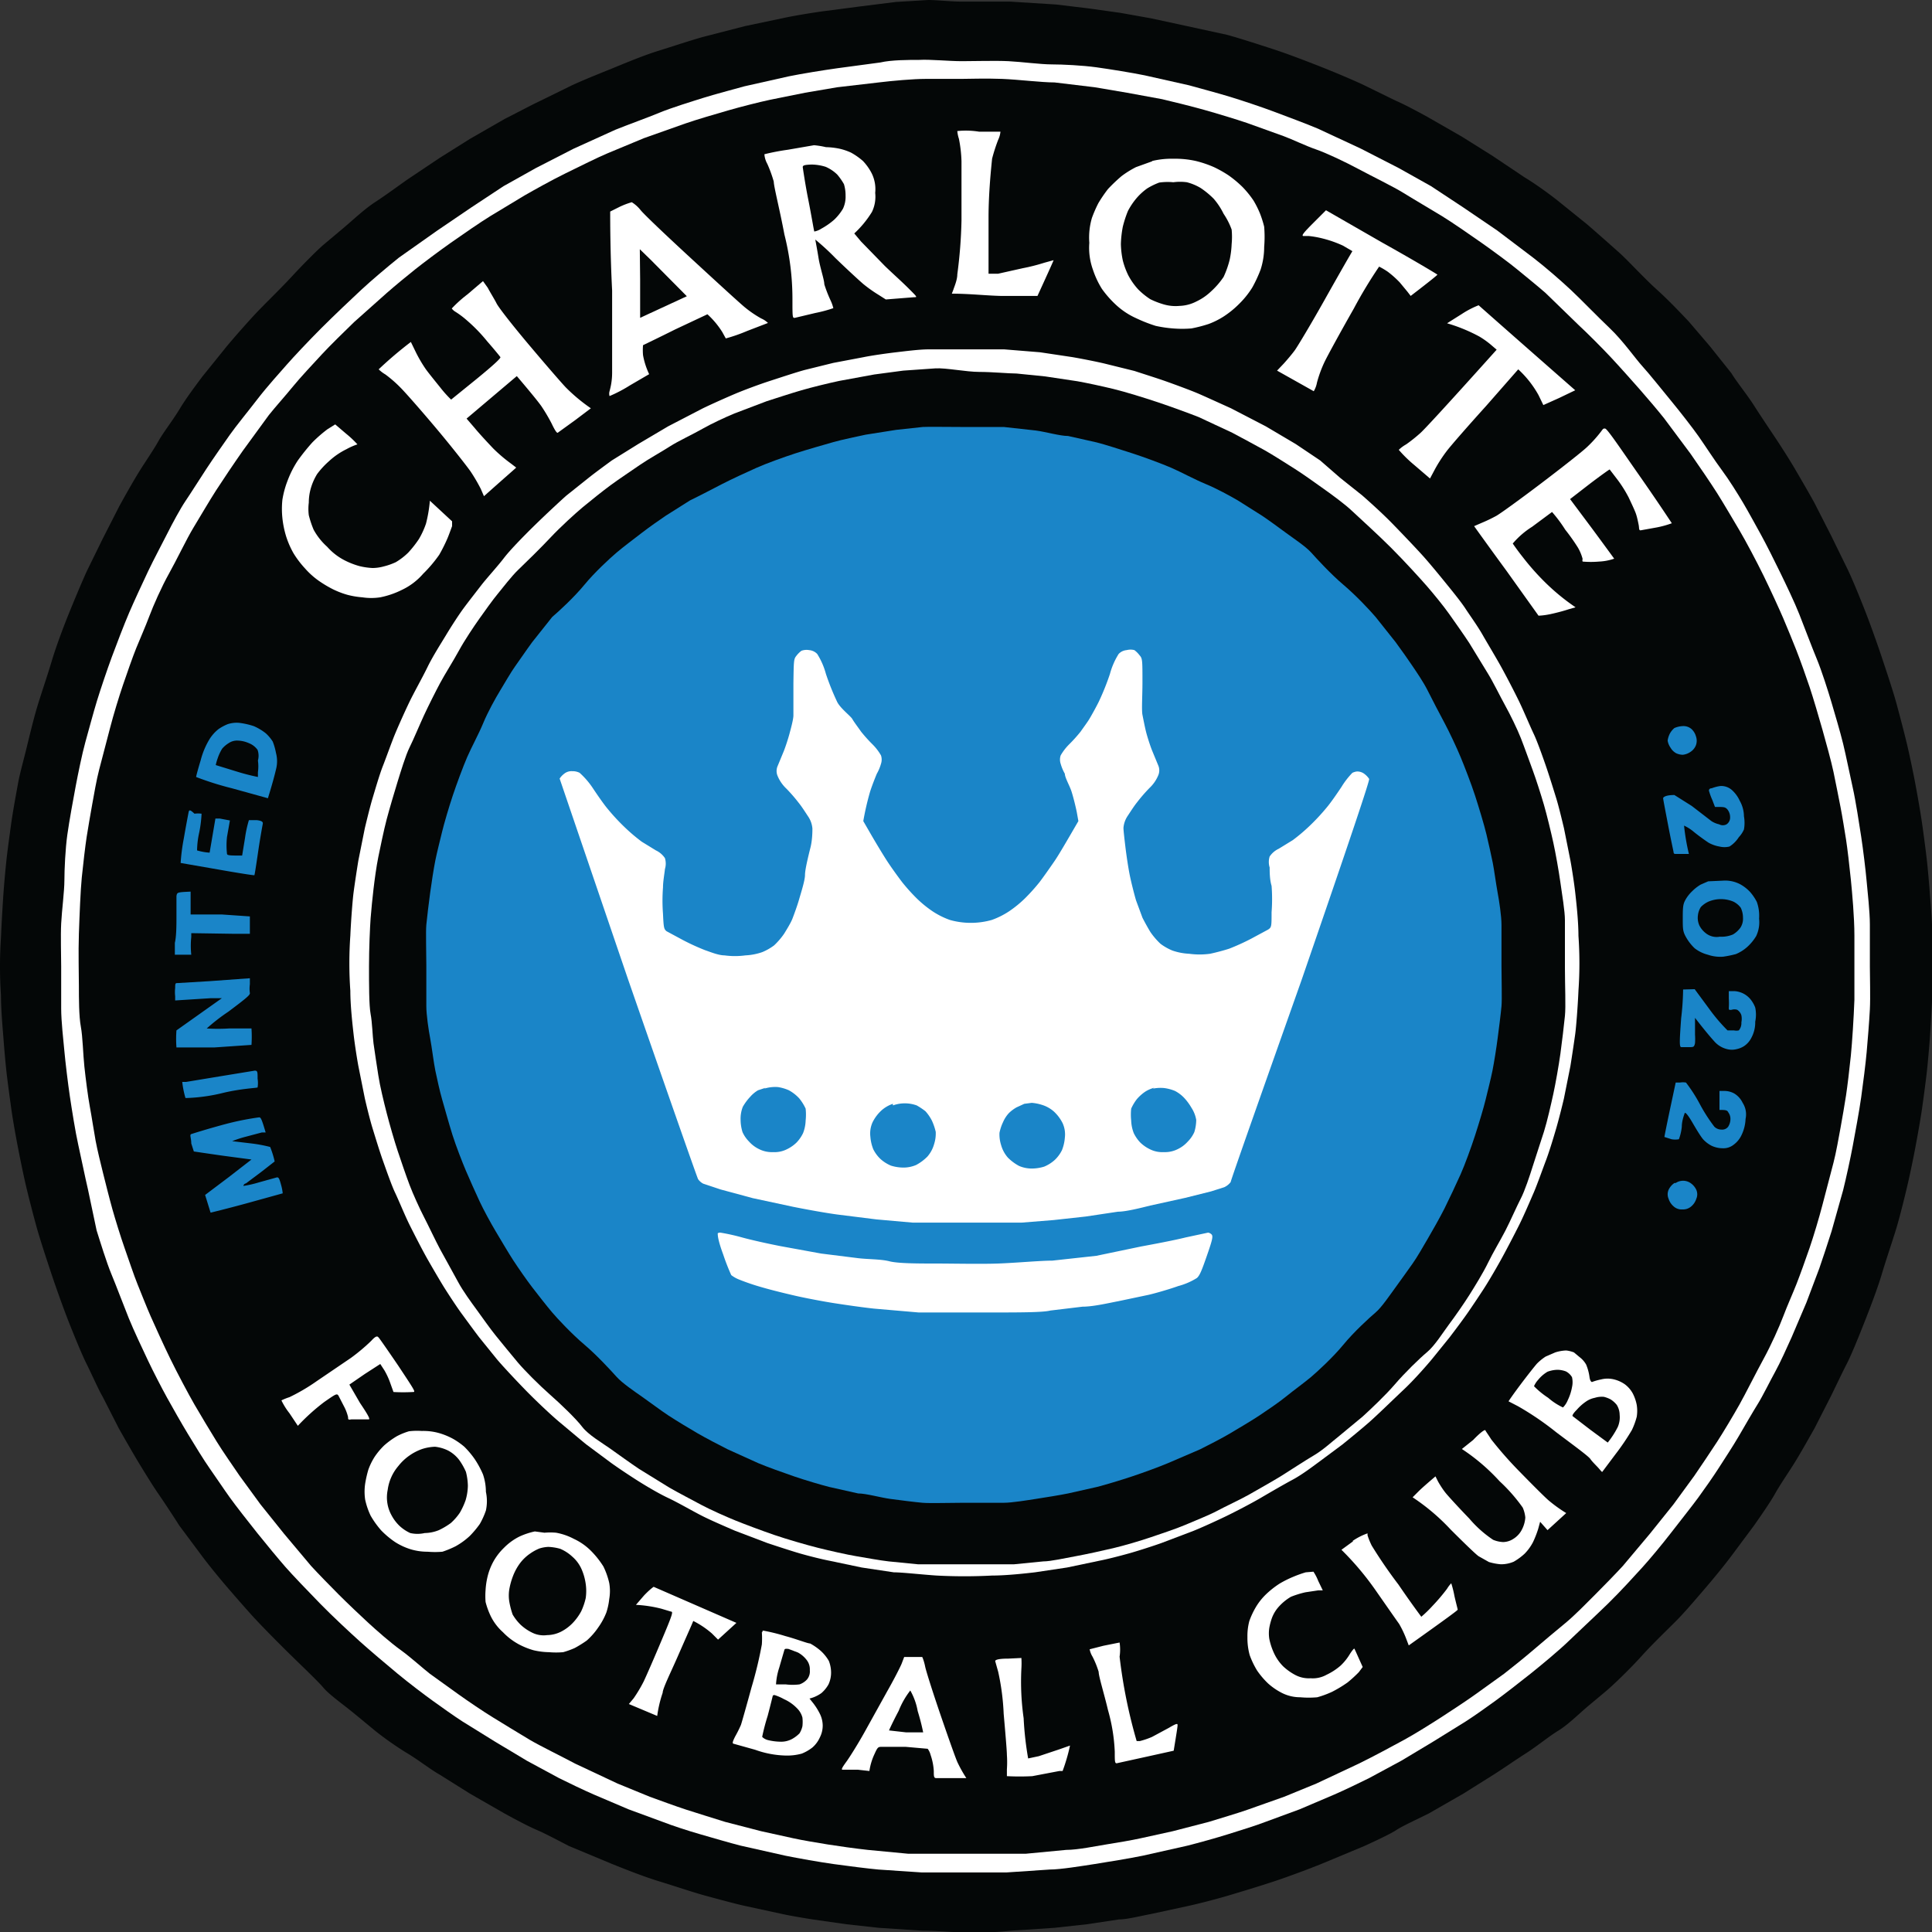
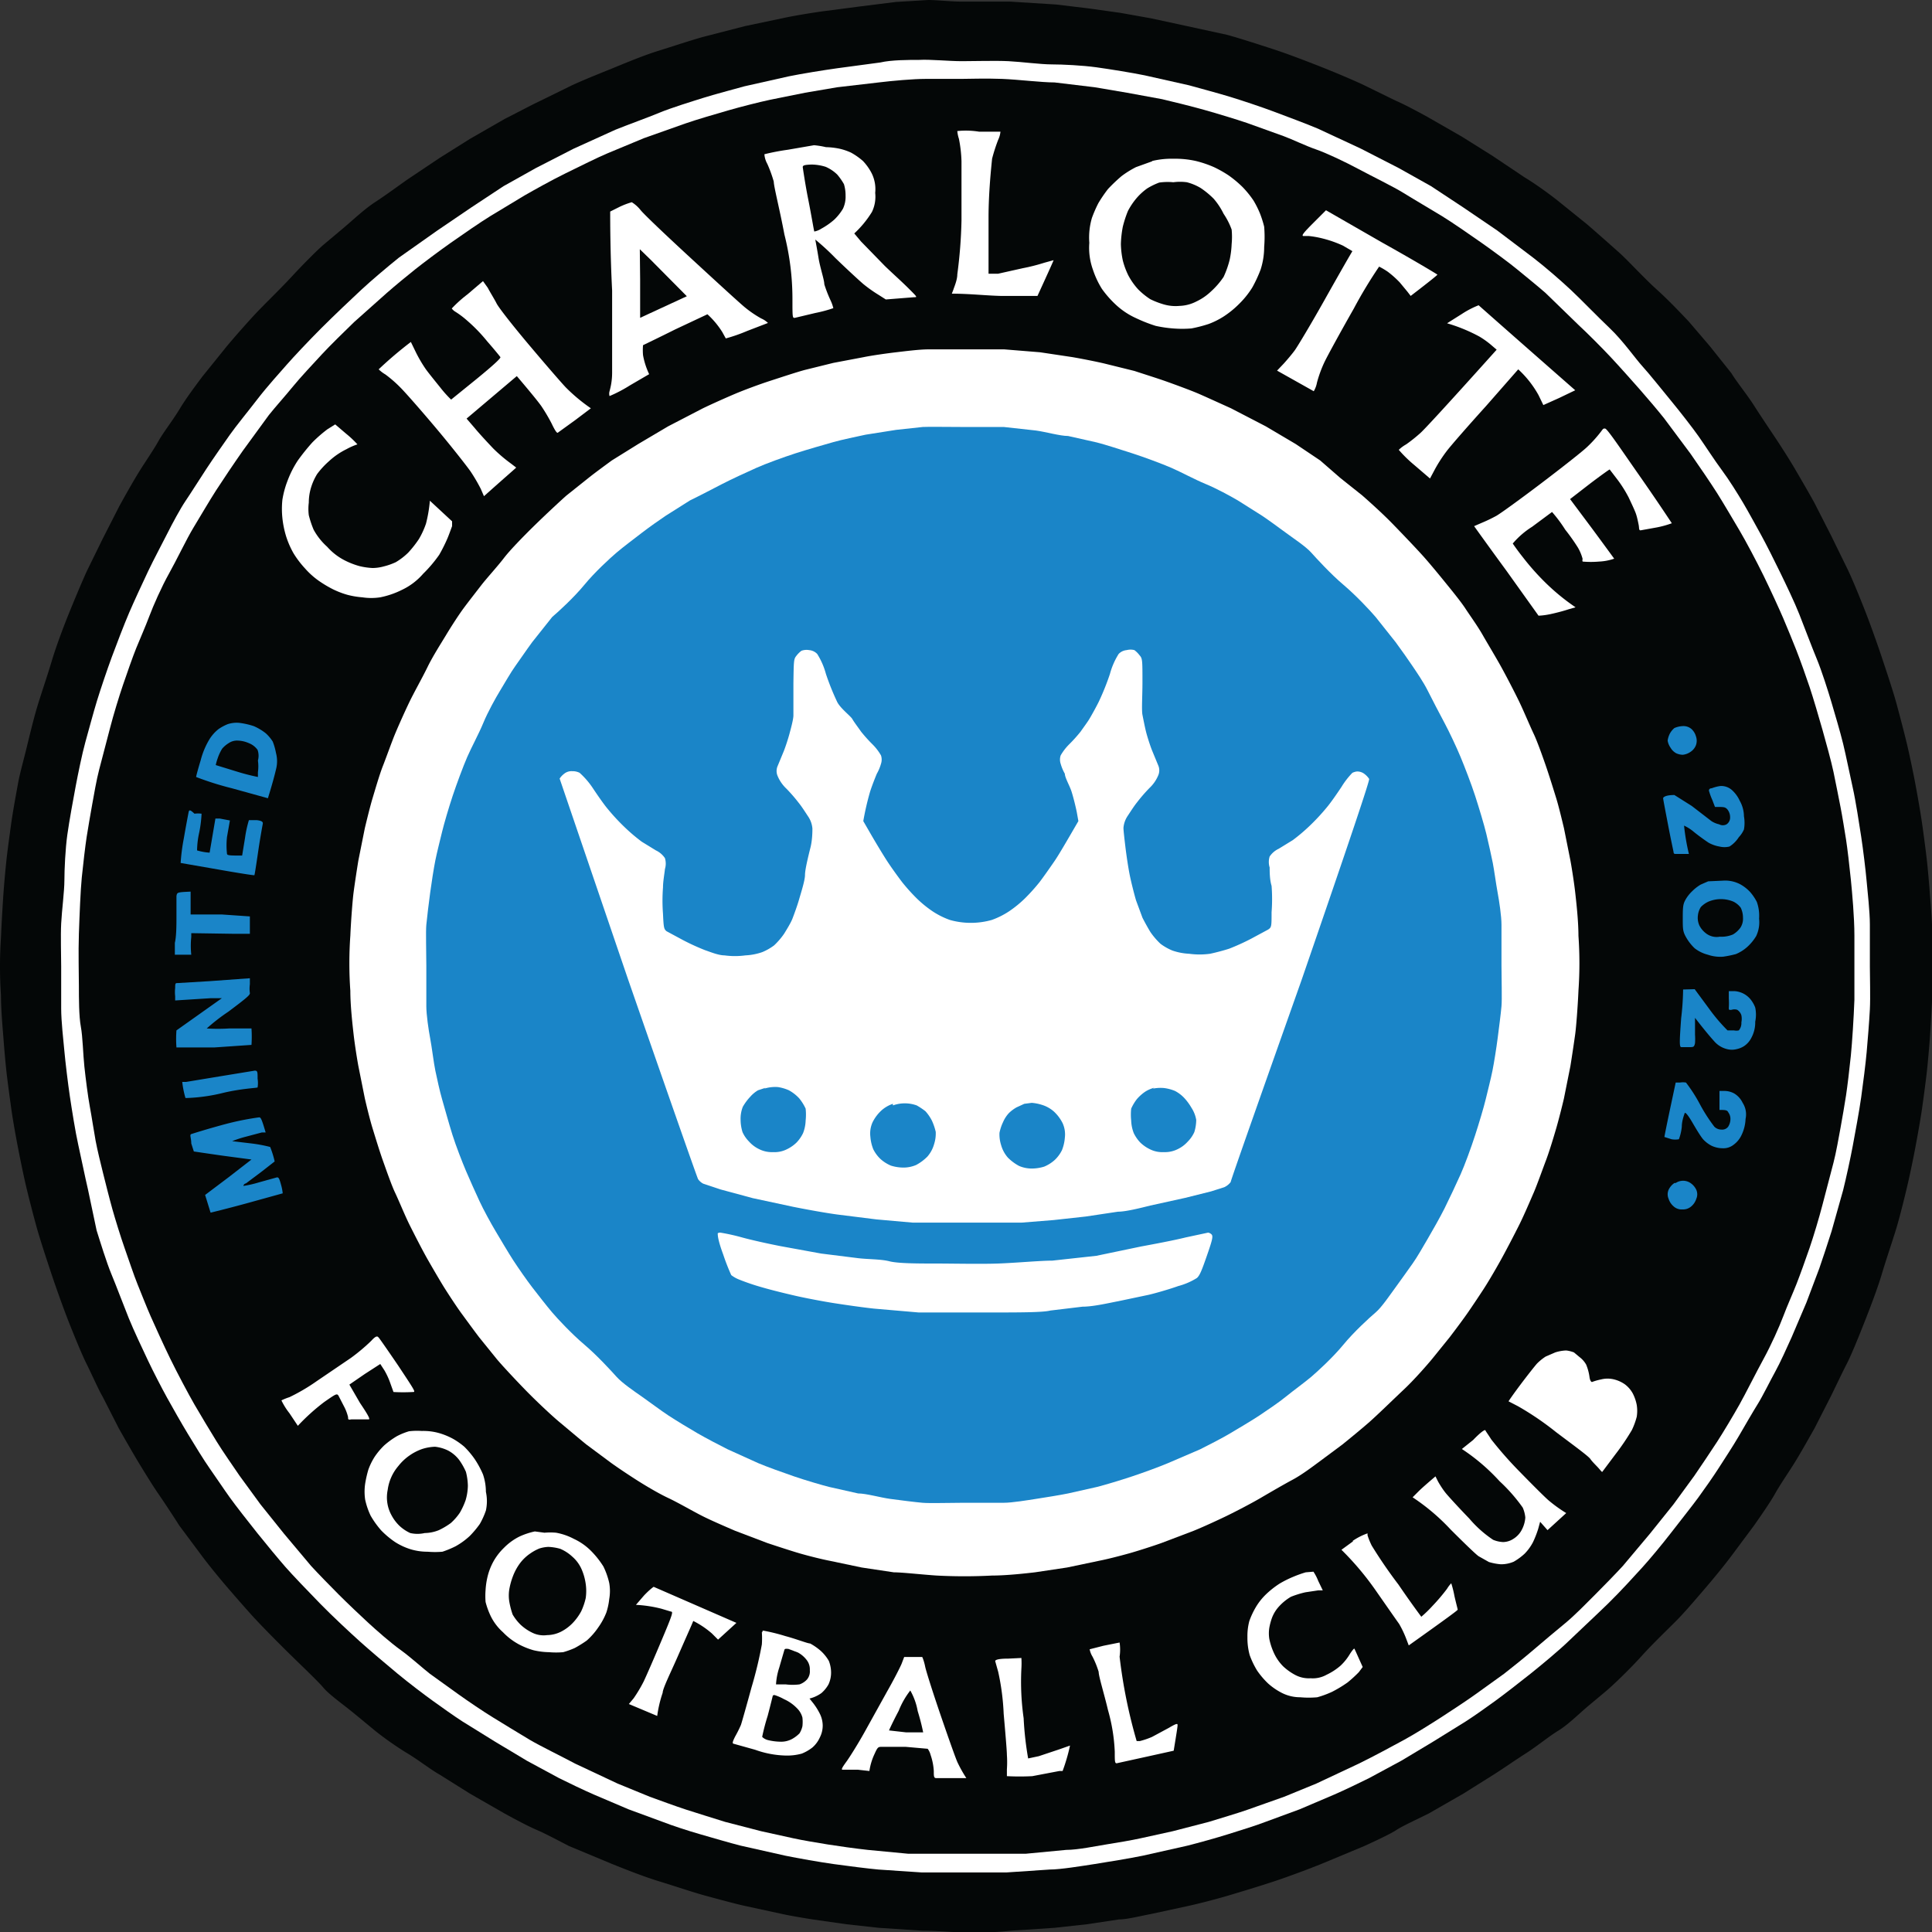
<svg xmlns="http://www.w3.org/2000/svg" width="60" height="60" viewBox="0 0 60 60">
  <rect x="0" y="0" width="60" height="60" fill="#333333" stroke="none" />
  <defs>
    <style>.cls-1{fill:#040707;}.cls-2{fill:#fff;}.cls-3{fill:#1a85c8;}</style>
  </defs>
  <g id="Charlotte">
    <path class="cls-1" d="M28.83,0l-1,.06L26.71.2,25.56.35c-.36.05-.91.14-1.23.21L23.14.81l-1.28.33c-.37.1-1,.31-1.45.45S19.32,2,19,2.13s-1,.4-1.32.56l-1,.49c-.23.11-.66.34-1,.51l-1.08.62-.94.59-1,.67c-.3.21-.72.52-1,.7s-.6.47-.83.67-.58.49-.77.65-.64.61-1,1-.9.91-1.15,1.18-.64.71-.88,1l-.75.93c-.17.23-.49.65-.7,1s-.51.73-.66,1-.42.66-.6.95-.45.77-.62,1.08l-.51,1-.49,1c-.16.35-.41.95-.56,1.32s-.39,1-.53,1.47-.35,1.08-.46,1.45-.25.95-.33,1.28S.62,24,.56,24.33.4,25.2.35,25.56s-.12.87-.15,1.15-.07.72-.09,1-.06.91-.08,1.41a13.36,13.36,0,0,0,0,1.79c0,.48.06,1.1.08,1.37s.06.73.09,1,.1.79.15,1.15.15.91.21,1.22.17.85.25,1.19.23.92.33,1.28.31,1,.46,1.45.38,1.09.53,1.47.4,1,.56,1.32.38.82.49,1l.51,1c.17.3.45.79.62,1.07s.44.72.6.95.45.67.66,1l.7.94c.17.23.51.65.75.93s.64.74.88,1,.76.79,1.15,1.17.85.82,1,1,.53.46.77.65.61.5.83.68.65.49,1,.7.73.51,1,.66l.94.59,1.08.62c.31.17.74.4,1,.51s.69.34,1,.5l1.32.55c.37.15,1,.4,1.46.54s1.08.35,1.45.45.95.26,1.28.33l1.11.24c.27.06.7.13.95.17l1.05.15,1,.11,1.36.09c.51,0,1.12.06,1.37.06s.86,0,1.37-.06l1.36-.09,1-.11,1-.15c.25,0,.68-.11,1-.17l1.11-.24c.33-.07.91-.22,1.28-.33s1-.3,1.45-.45,1.09-.39,1.46-.54l1.32-.55c.35-.16.82-.38,1-.5s.66-.34,1-.51l1.08-.62.94-.59c.24-.15.67-.45,1-.66s.72-.53,1-.7.6-.48.83-.68.58-.48.77-.65.64-.6,1-1,.9-.91,1.15-1.17.64-.72.88-1,.58-.7.75-.93l.7-.94c.21-.3.51-.73.66-1s.42-.66.6-.95.45-.77.62-1.07l.51-1c.11-.22.33-.69.49-1s.41-.94.56-1.32.39-1,.53-1.47.35-1.08.46-1.45.25-.94.33-1.28.19-.87.25-1.19.16-.87.21-1.22.12-.88.15-1.15.07-.73.09-1,.06-.91.08-1.41a13.21,13.21,0,0,0,0-1.78c0-.48-.06-1.1-.08-1.38s-.06-.73-.09-1-.1-.8-.15-1.15-.15-.91-.21-1.23-.17-.85-.25-1.19-.23-.91-.33-1.28-.31-1-.46-1.45-.38-1.09-.53-1.47-.4-1-.56-1.32l-.49-1-.51-1c-.17-.31-.45-.79-.62-1.08s-.44-.71-.6-.95-.45-.67-.66-1-.53-.72-.7-1l-.67-.84-.65-.76c-.17-.18-.61-.65-1-1s-.9-.91-1.17-1.15-.72-.64-1-.88l-.93-.75c-.23-.18-.65-.49-1-.7l-1-.67-.94-.59-1.08-.62c-.31-.17-.74-.4-1-.51l-1-.49c-.34-.16-.94-.41-1.32-.56s-1-.39-1.46-.54-1.08-.35-1.45-.45L36.86.81,35.75.57,34.8.4l-1-.14-1-.12L31.37.05c-.51,0-1.18,0-1.5,0S29.08,0,28.83,0Z" />
    <path class="cls-2" d="M28.55,1.86c-.33,0-.87,0-1.21.08L26,2.12c-.43.06-1.11.17-1.5.25l-1.38.31c-.36.1-.93.25-1.28.36s-1,.31-1.36.46-1,.38-1.37.53l-1.3.59-1.17.6-1,.56-1,.66-1.06.72L12.39,8c-.35.28-.88.73-1.17,1s-.85.8-1.24,1.19-.86.89-1.07,1.13S8.3,12,8,12.39s-.67.84-.86,1.11-.52.74-.73,1.06-.5.78-.65,1-.41.7-.56,1-.43.82-.6,1.18-.44.94-.59,1.29-.4,1-.54,1.38-.35,1-.46,1.36-.26.92-.36,1.28-.23,1-.3,1.37-.2,1.08-.26,1.51S2,27,2,27.34s-.08.94-.1,1.34,0,1,0,1.32,0,.92,0,1.32.07,1,.1,1.33.11,1,.17,1.4.17,1.1.26,1.5.21,1,.3,1.38L3,38.21c.11.35.31,1,.46,1.36s.39,1,.54,1.37.42.94.59,1.3.44.88.6,1.17.45.8.65,1.13.5.82.67,1.06.45.66.63.91.57.75.85,1.1.67.82.88,1.06.69.74,1.07,1.13.94.91,1.24,1.18.82.71,1.17,1,.84.66,1.09.84.67.48.92.64l1,.62,1,.6,1,.54c.3.15.78.38,1.08.51l1.08.46,1.06.39c.28.11.8.28,1.15.38s.92.27,1.28.36l1.38.31c.39.08,1.07.2,1.5.26s1.06.14,1.39.17l1.34.09,1.32,0,1.32,0,1.34-.09c.33,0,1-.11,1.39-.17s1.11-.18,1.5-.26l1.38-.31c.36-.09.93-.25,1.28-.36s.87-.27,1.15-.38l1.06-.39,1.08-.46c.3-.13.78-.36,1.08-.51l1-.54,1-.6,1-.62c.25-.16.66-.45.92-.64s.74-.56,1.09-.84.88-.72,1.17-1,.85-.8,1.24-1.18.86-.9,1.07-1.13.61-.71.88-1.06.66-.84.85-1.1.47-.66.63-.91.45-.69.63-1,.44-.76.59-1,.39-.73.54-1,.38-.78.51-1.07l.46-1.08.4-1.06c.1-.29.27-.8.38-1.15l.36-1.28c.09-.36.23-1,.3-1.38s.2-1.07.26-1.5.14-1.06.17-1.4.08-.94.1-1.33,0-1,0-1.32,0-.92,0-1.32-.07-1-.1-1.34-.11-1-.17-1.39-.17-1.11-.26-1.51-.21-1-.3-1.37-.26-.94-.36-1.28-.31-1-.46-1.36-.39-1-.54-1.38-.42-.94-.59-1.29-.44-.89-.6-1.18-.4-.73-.56-1-.44-.72-.65-1-.54-.79-.73-1.06-.58-.77-.86-1.11-.67-.83-.88-1.06S50.4,10.58,50,10.2,49.08,9.28,48.78,9,48,8.3,47.61,8L46.5,7.16l-1.06-.72-1-.66-1-.56-1.17-.6L40.94,4c-.35-.15-1-.39-1.37-.53s-1-.35-1.36-.46-.92-.26-1.28-.36l-1.38-.31c-.39-.08-1.07-.19-1.5-.25S33,2,32.66,2s-.94-.08-1.34-.1-1.05,0-1.45,0S28.88,1.84,28.55,1.86Z" />
    <path class="cls-1" d="M28.75,2.45c-.39,0-1.05.06-1.46.11L26,2.71l-1,.17-1.09.22c-.33.07-.92.22-1.3.33s-1,.29-1.34.41L20,4.29l-1.13.47c-.29.12-.87.41-1.3.62s-1,.53-1.28.69l-1.06.64c-.31.19-.86.57-1.23.83s-.86.63-1.1.82-.64.52-.89.74L11,10c-.29.28-.76.74-1,1s-.69.74-.9,1-.56.65-.75.89L7.54,14c-.26.37-.63.92-.83,1.23S6.2,16.07,6,16.4s-.52,1-.75,1.41-.49,1-.61,1.32-.3.73-.41,1-.29.79-.41,1.14-.3.94-.4,1.33-.26,1-.34,1.3-.17.82-.22,1.1-.13.74-.17,1-.11.85-.15,1.25S2.47,28.42,2.45,29s0,1.27,0,1.63,0,.93.06,1.25.07.87.11,1.24.11.93.17,1.25.13.79.18,1.06.16.72.23,1,.2.8.29,1.12.26.87.38,1.21.29.85.4,1.12.29.73.41,1,.39.87.61,1.32.56,1.09.75,1.42.5.84.69,1.15.52.78.71,1.06l.65.89.73.91.84,1c.22.24.62.65.87.9s.67.65.91.87.68.61,1,.84.69.57.91.74l.89.64c.28.2.75.52,1.06.71s.83.51,1.15.7,1,.52,1.41.74l1.32.62,1,.41c.28.1.79.29,1.13.4s.89.28,1.21.38l1.12.29,1,.22c.27.06.75.14,1.06.19s.88.13,1.25.17l1.26.12c.33,0,1.14,0,1.82,0s1.49,0,1.82,0l1.26-.12c.37,0,.93-.12,1.25-.17s.79-.13,1.06-.19l1-.22,1.12-.29c.32-.1.87-.26,1.21-.38s.85-.3,1.13-.4l1-.41,1.32-.62c.45-.22,1.08-.56,1.41-.74s.84-.5,1.15-.7.78-.51,1.06-.71l.89-.64c.22-.17.63-.5.91-.74s.72-.61,1-.84.65-.61.91-.87.65-.66.87-.9l.84-1,.73-.91.65-.89c.19-.28.51-.75.71-1.06s.51-.83.69-1.15.52-1,.75-1.42.49-1,.61-1.32.3-.72.41-1,.29-.78.41-1.13.3-.95.4-1.34.26-1,.34-1.3.17-.82.22-1.09.13-.74.17-1,.11-.84.15-1.24.09-1.18.11-1.73c0-.73,0-1.27,0-2,0-.56-.07-1.33-.11-1.73s-.11-1-.15-1.25-.12-.75-.17-1-.15-.77-.22-1.1-.23-.91-.34-1.3-.29-1-.4-1.33-.3-.86-.41-1.14-.29-.72-.41-1-.39-.87-.61-1.32-.56-1.09-.75-1.41-.5-.85-.69-1.15-.57-.86-.83-1.23l-.82-1.1c-.19-.24-.53-.64-.75-.89s-.62-.7-.9-1-.74-.76-1-1L48,9.1c-.25-.22-.66-.55-.89-.74s-.73-.56-1.1-.82-.92-.64-1.23-.83S43.92,6.2,43.6,6s-1-.53-1.41-.75-1-.5-1.32-.61-.73-.31-1-.41l-1.14-.41c-.35-.12-.95-.3-1.34-.41s-1-.26-1.3-.33L35,2.88l-1-.17-1.25-.15c-.4,0-1.13-.09-1.63-.11s-1.07,0-1.27,0Z" />
    <path class="cls-2" d="M29.73,4.07a1.05,1.05,0,0,0,.05.24,4.1,4.1,0,0,1,.08.7c0,.28,0,1.1,0,1.84a14.77,14.77,0,0,1-.13,1.67c0,.18-.1.4-.12.47l-.05.13c.54,0,1.07.06,1.52.07l1,0,.14,0c.39-.85.5-1.1.5-1.11l-.29.08a5.89,5.89,0,0,1-.67.17L31,8.5l-.3,0c0-.23,0-.95,0-1.75s.09-1.61.11-1.82A5.29,5.29,0,0,1,31,4.34a.76.76,0,0,0,.07-.25l-.66,0A2.6,2.6,0,0,0,29.73,4.07Zm-4.45.44-.81.14a7,7,0,0,0-.73.14s0,.14.09.3a4.05,4.05,0,0,1,.2.55c0,.15.19.89.33,1.64a8.17,8.17,0,0,1,.25,2c0,.59,0,.6.08.59l.63-.15a4.2,4.2,0,0,0,.56-.15,1.28,1.28,0,0,0-.09-.25,4.14,4.14,0,0,1-.19-.49c0-.14-.13-.51-.18-.82s-.1-.56-.1-.57a7.48,7.48,0,0,1,.62.57c.34.33.73.69.87.81a4.29,4.29,0,0,0,.48.34l.22.14.88-.07c.1,0,.1,0-.15-.25s-.48-.45-.76-.72l-.74-.76-.21-.25a3.15,3.15,0,0,0,.55-.67,1.09,1.09,0,0,0,.1-.59,1.11,1.11,0,0,0-.11-.61A1.65,1.65,0,0,0,26.8,5a2.09,2.09,0,0,0-.37-.26,1.82,1.82,0,0,0-.35-.12,2.31,2.31,0,0,0-.43-.05A2.5,2.5,0,0,0,25.28,4.51Zm10.5.5-.5.18a3,3,0,0,0-.45.28,5.25,5.25,0,0,0-.42.4,4.33,4.33,0,0,0-.3.44,4,4,0,0,0-.2.46,2.15,2.15,0,0,0-.08.77,2,2,0,0,0,.11.83,2.76,2.76,0,0,0,.28.6,3.21,3.21,0,0,0,.43.49,2.31,2.31,0,0,0,.63.42,4.7,4.7,0,0,0,.61.24,3.87,3.87,0,0,0,.54.08,3.58,3.58,0,0,0,.57,0,4.26,4.26,0,0,0,.54-.14A2.45,2.45,0,0,0,38,9.83a2.9,2.9,0,0,0,.47-.38,2.74,2.74,0,0,0,.42-.52,4.13,4.13,0,0,0,.26-.56,2.28,2.28,0,0,0,.11-.7,3.85,3.85,0,0,0,0-.63,3.31,3.31,0,0,0-.13-.41,3,3,0,0,0-.2-.4,3,3,0,0,0-.34-.42,3.42,3.42,0,0,0-.43-.36,3.57,3.57,0,0,0-.46-.26A3.42,3.42,0,0,0,37.14,5a2.93,2.93,0,0,0-.69-.07A2.6,2.6,0,0,0,35.78,5Z" />
    <path class="cls-1" d="M24.93,5.19s.07.5.17,1,.18,1,.19,1a.61.61,0,0,0,.22-.09,2.21,2.21,0,0,0,.4-.28,1.61,1.61,0,0,0,.27-.34.87.87,0,0,0,.08-.4,1.2,1.2,0,0,0-.05-.36,1.86,1.86,0,0,0-.21-.3,1.19,1.19,0,0,0-.36-.24,1.52,1.52,0,0,0-.45-.07C25,5.12,24.93,5.13,24.93,5.19ZM36,5.67a2.12,2.12,0,0,0-.37.18,1.83,1.83,0,0,0-.33.3,2.16,2.16,0,0,0-.27.4,3.52,3.52,0,0,0-.16.49,3.31,3.31,0,0,0-.06.54,2.74,2.74,0,0,0,.06.51,2.36,2.36,0,0,0,.17.46,2.08,2.08,0,0,0,.31.44,2.32,2.32,0,0,0,.37.3,2.5,2.5,0,0,0,.41.16,1.31,1.31,0,0,0,.5.05,1.23,1.23,0,0,0,.53-.14,1.72,1.72,0,0,0,.45-.31A2.48,2.48,0,0,0,38,8.6a2.9,2.9,0,0,0,.19-.54,2.86,2.86,0,0,0,.06-.48,2.38,2.38,0,0,0,0-.45A2.19,2.19,0,0,0,38,6.64a2.13,2.13,0,0,0-.31-.47,2.66,2.66,0,0,0-.4-.33,1.63,1.63,0,0,0-.43-.18,1.55,1.55,0,0,0-.42,0A1.84,1.84,0,0,0,36,5.67Z" />
    <path class="cls-2" d="M19.25,6.42l-.3.15c0,.27,0,1.3.06,2.45,0,1.43,0,2.25,0,2.55s-.06.5-.08.58a.27.27,0,0,0,0,.15,4.31,4.31,0,0,0,.63-.33l.6-.35a2.32,2.32,0,0,1-.19-.59,1.82,1.82,0,0,1,0-.31s.48-.23,1-.49l1-.47a2.65,2.65,0,0,1,.46.55l.11.2a5.14,5.14,0,0,0,.66-.23l.65-.25a.68.68,0,0,0-.21-.14,3.42,3.42,0,0,1-.5-.34c-.15-.12-.89-.8-1.65-1.5S20,6.66,19.89,6.52a1.05,1.05,0,0,0-.27-.24A2.48,2.48,0,0,0,19.25,6.42Zm21.54.5c-.31.31-.37.39-.32.41l.18,0a3,3,0,0,1,.44.08,3.52,3.52,0,0,1,.62.22L42,7.8c-.11.18-.48.83-.89,1.56s-.82,1.41-.9,1.52-.24.3-.35.42l-.2.21,1.14.64a.81.81,0,0,0,.1-.27,3.81,3.81,0,0,1,.23-.63c.09-.19.5-.94.91-1.66a14.15,14.15,0,0,1,.79-1.31,2.31,2.31,0,0,1,.27.16,3.08,3.08,0,0,1,.37.33l.24.29.1.13c.64-.49.83-.65.83-.66s-.77-.47-1.72-1l-1.74-1Z" />
    <path class="cls-1" d="M19.88,8.67c0,.51,0,1,0,1.06l0,.14,1.45-.67L20.2,8.06l-.33-.32Z" />
    <path class="cls-2" d="M14.52,9.14a3.92,3.92,0,0,0-.49.44.37.37,0,0,0,.11.1,2.71,2.71,0,0,1,.36.27,5,5,0,0,1,.63.65c.21.24.39.46.41.49s-.19.23-.74.68l-.79.64a3.55,3.55,0,0,1-.34-.38c-.17-.21-.38-.47-.45-.57a4.32,4.32,0,0,1-.3-.51l-.16-.33a12.09,12.09,0,0,0-1,.85,1.08,1.08,0,0,0,.21.16,3.91,3.91,0,0,1,.47.41c.15.15.66.73,1.13,1.29s.94,1.16,1.05,1.32a5.45,5.45,0,0,1,.31.53l.1.23c.75-.67,1-.88,1-.89l-.17-.13a4.78,4.78,0,0,1-.54-.46c-.19-.2-.45-.48-.58-.64L14.49,13l1.56-1.32c.45.53.66.79.76.93a5.5,5.5,0,0,1,.32.54c.1.21.16.3.19.29l.54-.39.49-.37a5.4,5.4,0,0,1-.78-.65c-.16-.17-.67-.76-1.15-1.33s-.93-1.14-1-1.28-.21-.36-.27-.48L15,8.73Zm30.88.61-.46.29a5.11,5.11,0,0,1,1,.41,2.62,2.62,0,0,1,.4.29l.14.12c-1.66,1.85-2.24,2.47-2.36,2.58a4.73,4.73,0,0,1-.45.36,1.11,1.11,0,0,0-.23.17,4,4,0,0,0,.48.47l.49.42.16-.3a4.51,4.51,0,0,1,.35-.54c.11-.15.66-.78,1.23-1.41l1-1.14a3.18,3.18,0,0,1,.63.8l.15.31.49-.22.5-.24c-2.28-2-3-2.64-3-2.64A2.86,2.86,0,0,0,45.4,9.75Zm-16.57,1.1c-.28,0-.74.06-1,.09s-.76.1-1,.15l-.95.18-.89.22c-.26.07-.74.23-1.08.34s-.82.29-1.08.4-.71.31-1,.45l-1.08.56-.93.55L19,14.3c-.19.14-.52.38-.72.54l-.69.55c-.17.15-.59.54-.94.88s-.81.81-1,1.06-.53.62-.7.84-.42.54-.56.73-.38.56-.53.81-.42.67-.58,1-.41.77-.56,1.08-.35.76-.45,1-.27.72-.38,1-.25.77-.32,1-.18.68-.24.93l-.2,1c-.05.3-.12.77-.15,1s-.08.87-.1,1.34a12.2,12.2,0,0,0,0,1.71c0,.47.07,1.07.1,1.34s.1.73.15,1l.2,1c.06.26.16.67.24.93s.22.72.32,1,.27.77.38,1,.31.72.45,1,.4.79.56,1.07.41.71.55.93.37.57.51.76.38.52.54.73l.55.68c.15.18.54.6.88.95s.82.8,1.06,1,.63.53.84.7l.74.55c.19.14.55.38.8.54s.68.42,1,.57.78.42,1.08.57.77.35,1,.45l1,.38c.3.1.76.25,1,.32s.67.18.93.23l1,.21,1,.15c.26,0,.87.07,1.33.1a16.45,16.45,0,0,0,1.72,0c.46,0,1.07-.07,1.33-.1l1-.15,1-.21c.26-.05.68-.16.93-.23s.72-.22,1-.32l1-.38c.25-.1.71-.31,1-.45s.79-.4,1.08-.57.72-.42,1-.57.61-.4.8-.54l.74-.55c.21-.17.59-.48.84-.7s.72-.68,1.06-1,.73-.77.88-.95l.55-.68c.16-.21.4-.53.54-.73s.36-.53.51-.76.39-.64.55-.93.41-.77.56-1.07.35-.77.45-1,.27-.71.38-1,.25-.76.32-1,.18-.67.24-.93l.2-1c.05-.31.12-.78.15-1s.08-.87.1-1.34a12.2,12.2,0,0,0,0-1.71c0-.47-.07-1.07-.1-1.34s-.1-.73-.15-1l-.2-1c-.06-.25-.16-.67-.24-.93s-.22-.71-.32-1-.27-.77-.38-1-.31-.71-.45-1-.4-.79-.56-1.08-.42-.72-.58-1-.4-.61-.53-.81-.39-.52-.56-.73-.48-.59-.7-.84-.67-.72-1-1.06-.77-.73-.94-.88l-.69-.55L41,14.3l-.76-.51-.93-.55-1.08-.56c-.31-.14-.77-.35-1-.45s-.72-.28-1-.38-.76-.25-1-.33l-.93-.23c-.25-.06-.71-.15-1-.2l-1-.15-1.11-.09c-.35,0-.88,0-1.19,0Z" />
-     <path class="cls-1" d="M29.05,11.44l-1,.07-.9.12-1.09.2c-.33.07-.86.2-1.17.29s-.8.25-1.08.34l-1,.38c-.27.11-.74.33-1,.48s-.77.39-1,.54-.68.4-.94.58-.68.46-.91.63-.62.48-.86.68-.7.62-1,.94-.78.79-1,1-.49.57-.64.75-.4.53-.57.77-.46.67-.64,1-.43.72-.58,1-.37.72-.5,1-.33.76-.45,1-.28.77-.37,1.06-.25.83-.34,1.17-.2.88-.26,1.17-.12.74-.15,1-.07.64-.09.91-.05.94-.05,1.49,0,1.22.05,1.48.06.68.09.91.1.67.15,1,.17.82.26,1.17.24.87.34,1.17.26.77.37,1.06.32.75.45,1,.36.74.5,1,.39.7.55,1,.42.65.58.87.42.59.59.8.48.59.69.84.67.71,1,1,.81.75,1,1,.62.5.86.67.64.46.91.64l.94.58c.26.15.72.39,1,.54s.78.37,1.05.48.83.32,1.21.45,1,.31,1.36.4.89.21,1.19.26.73.13,1,.16l.91.09c.27,0,.94,0,1.49,0s1.22,0,1.49,0l.91-.09c.23,0,.67-.1,1-.16s.83-.17,1.17-.25.88-.24,1.17-.34.78-.26,1.06-.38.76-.31,1-.44.74-.36,1-.51.71-.4,1-.58.71-.46,1-.63.58-.44.76-.58l.76-.63c.23-.21.7-.65,1-1s.76-.8,1-1,.5-.62.68-.86.46-.64.63-.91.43-.69.58-1,.39-.71.54-1,.36-.77.48-1,.28-.71.37-1,.25-.76.35-1.08.22-.85.29-1.17.17-.89.22-1.25.11-.88.14-1.17,0-.95,0-1.48,0-1.2,0-1.49-.09-.81-.14-1.17-.15-.92-.22-1.24-.2-.86-.29-1.17-.25-.81-.35-1.08-.26-.72-.37-1-.33-.73-.48-1-.39-.76-.54-1l-.58-.95c-.17-.26-.46-.67-.63-.91s-.48-.62-.68-.85-.7-.78-1.13-1.21-1-.94-1.21-1.14-.62-.5-.86-.67-.64-.46-.91-.63-.69-.44-.94-.58-.72-.39-1-.54l-1.05-.49c-.28-.11-.85-.32-1.27-.46s-1-.32-1.37-.41-.84-.19-1.12-.24l-1-.15-.89-.09c-.24,0-.76-.05-1.16-.05S29.37,11.42,29.05,11.44Z" />
    <path class="cls-2" d="M10.17,13.33a4.3,4.3,0,0,0-.47.41,6.47,6.47,0,0,0-.45.56,3.12,3.12,0,0,0-.32.63,2.9,2.9,0,0,0-.16.59,2.73,2.73,0,0,0,0,.57,3,3,0,0,0,.12.58,2.73,2.73,0,0,0,.23.52,3,3,0,0,0,.35.46,2.45,2.45,0,0,0,.42.38,3.57,3.57,0,0,0,.45.27,2.65,2.65,0,0,0,.44.17,2.57,2.57,0,0,0,.47.08,1.85,1.85,0,0,0,.56,0,2.67,2.67,0,0,0,.67-.23,2,2,0,0,0,.66-.5,4.14,4.14,0,0,0,.5-.59,5,5,0,0,0,.26-.52c.05-.12.11-.29.14-.37l0-.15-.69-.64a4.27,4.27,0,0,1-.12.71,2.56,2.56,0,0,1-.22.48,3.39,3.39,0,0,1-.33.42,2,2,0,0,1-.39.3,2.05,2.05,0,0,1-.37.13,1.34,1.34,0,0,1-.35.05,2.14,2.14,0,0,1-.41-.06,2.42,2.42,0,0,1-.46-.18,1.85,1.85,0,0,1-.54-.42,2,2,0,0,1-.42-.53A3.09,3.09,0,0,1,9.59,16a1.56,1.56,0,0,1,0-.39,1.62,1.62,0,0,1,.07-.47,1.79,1.79,0,0,1,.19-.42,2.61,2.61,0,0,1,.37-.4,2.25,2.25,0,0,1,.54-.37,2,2,0,0,1,.34-.15s0,0,0,0a3.13,3.13,0,0,0-.35-.33l-.34-.29Z" />
    <path class="cls-3" d="M28.66,13.26l-.83.09-.95.15c-.27.06-.72.15-1,.23s-.81.23-1.18.35-.92.32-1.21.45-.77.35-1.06.5-.71.37-1,.51l-.76.48c-.18.12-.52.36-.74.53s-.58.44-.78.61-.68.61-1,1-.81.84-1,1l-.62.78c-.17.23-.4.57-.53.75s-.33.53-.47.76-.38.66-.52,1-.37.76-.5,1.06-.33.84-.45,1.2-.27.87-.33,1.12-.16.64-.21.89-.12.7-.16,1-.1.78-.12,1,0,.84,0,1.27,0,1,0,1.26.07.74.12,1,.11.76.16,1,.14.65.21.89.21.75.32,1.1.31.86.42,1.12.3.68.42.94.36.7.51.95.39.66.54.89.42.62.59.84.45.58.62.78.61.67,1,1,.83.81,1,1,.55.45.78.61.6.44.83.59.64.4.9.55.68.37.94.5l.95.43c.26.11.76.29,1.11.41s.86.27,1.1.33l.89.2c.25,0,.7.13,1,.17s.77.1,1,.12.83,0,1.26,0,1,0,1.26,0,.74-.08,1-.12.76-.12,1-.17l.89-.2c.24-.06.74-.21,1.1-.33s.85-.3,1.11-.41l1-.43c.26-.13.69-.35.94-.5s.66-.39.9-.55.61-.41.83-.59.58-.44.78-.61.68-.61,1-1,.81-.84,1-1,.45-.55.62-.78.4-.56.53-.74.33-.53.47-.77.38-.66.52-.94.37-.77.5-1.06.33-.84.45-1.21.27-.87.33-1.12.16-.64.21-.89.12-.69.16-1,.1-.77.12-1,0-.83,0-1.26,0-1,0-1.27-.07-.73-.12-1-.11-.72-.15-.92-.13-.61-.2-.9-.23-.82-.35-1.19-.33-.91-.45-1.2-.35-.78-.5-1.06-.38-.72-.52-1-.35-.58-.47-.76-.36-.52-.53-.75l-.62-.78c-.17-.2-.61-.67-1-1s-.83-.81-1-1-.55-.44-.78-.61-.56-.41-.74-.53l-.76-.48c-.24-.14-.66-.37-1-.51s-.76-.37-1.06-.5-.84-.33-1.21-.45-.87-.28-1.11-.34l-.89-.2c-.25,0-.7-.13-1-.17l-1-.11c-.26,0-.87,0-1.35,0S28.87,13.25,28.66,13.26Z" />
    <path class="cls-2" d="M49.7,13.43a3.9,3.9,0,0,1-.42.46c-.16.15-.81.66-1.43,1.13s-1.24.92-1.38,1a4.81,4.81,0,0,1-.46.22l-.23.1s.45.63,1,1.38l1,1.4s.15,0,.38-.05.44-.11.56-.15l.21-.06a6.72,6.72,0,0,1-.95-.78,7.74,7.74,0,0,1-.69-.78c-.16-.2-.29-.39-.31-.42a2.59,2.59,0,0,1,.6-.52l.62-.46a4.33,4.33,0,0,1,.41.55A6.08,6.08,0,0,1,49,17a1.4,1.4,0,0,1,.15.36.12.12,0,0,0,0,.08,3,3,0,0,0,.51,0,1.65,1.65,0,0,0,.47-.09s-.32-.44-.69-.94l-.68-.91.62-.48c.33-.25.61-.45.61-.44l.23.3a3.88,3.88,0,0,1,.36.57c.08.17.18.38.22.49s.07.26.09.36,0,.17.06.17l.5-.09a3,3,0,0,0,.47-.13s-.44-.67-1-1.47-1-1.46-1.07-1.47S49.78,13.33,49.7,13.43ZM24.89,20.21a.8.8,0,0,0-.16.16c-.08.1-.08.15-.09.85,0,.42,0,.88,0,1s-.08.41-.12.56-.12.4-.18.55l-.19.46a.39.39,0,0,0,0,.31,1.14,1.14,0,0,0,.27.39,5,5,0,0,1,.39.45c.09.11.21.3.29.42a.78.78,0,0,1,.13.37c0,.08,0,.35-.06.59S25,27,25,27.17s-.12.54-.18.75-.16.48-.21.61-.18.34-.26.47a2.24,2.24,0,0,1-.31.36,1.68,1.68,0,0,1-.37.21,1.85,1.85,0,0,1-.52.1,2.4,2.4,0,0,1-.65,0c-.19,0-.45-.11-.6-.16a7,7,0,0,1-.68-.31l-.52-.28c-.08-.07-.09-.1-.11-.54a5.37,5.37,0,0,1,0-.82c0-.19.05-.45.06-.57a.58.58,0,0,0,0-.34.69.69,0,0,0-.28-.24l-.44-.27a5.58,5.58,0,0,1-.53-.45,6.52,6.52,0,0,1-.52-.56c-.12-.14-.32-.43-.46-.64A2.47,2.47,0,0,0,18,24a.49.49,0,0,0-.23-.05.36.36,0,0,0-.25.08.6.6,0,0,0-.14.15S18,26,19.5,30.4c1.17,3.37,2.15,6.17,2.18,6.22a.44.44,0,0,0,.16.14l.54.18,1,.27,1.26.27c.4.08,1,.19,1.38.24l1.2.15,1.13.1c.31,0,1.06,0,1.67,0s1.37,0,1.7,0l1-.08,1-.11,1-.15c.25,0,.72-.12,1-.19l1.09-.24.8-.2.41-.13a.53.53,0,0,0,.2-.16c0-.05,1-2.88,2.2-6.27,1.53-4.44,2.12-6.2,2.1-6.25a.6.6,0,0,0-.14-.15.36.36,0,0,0-.25-.08A.49.49,0,0,0,42,24a2.47,2.47,0,0,0-.34.44c-.14.21-.34.5-.46.64a6.52,6.52,0,0,1-.52.56,5.58,5.58,0,0,1-.53.45l-.44.27a.69.69,0,0,0-.28.24.58.58,0,0,0,0,.34c0,.12,0,.38.06.57a5.37,5.37,0,0,1,0,.82c0,.44,0,.47-.11.54l-.52.28a7,7,0,0,1-.68.31c-.15.05-.41.12-.6.16a2.4,2.4,0,0,1-.65,0,1.85,1.85,0,0,1-.52-.1,1.68,1.68,0,0,1-.37-.21,2.24,2.24,0,0,1-.31-.36c-.08-.13-.19-.33-.25-.45l-.2-.54c-.05-.17-.14-.52-.19-.76s-.11-.65-.14-.9-.06-.51-.06-.59a.78.78,0,0,1,.13-.37c.08-.12.2-.31.29-.42a5,5,0,0,1,.39-.45,1.14,1.14,0,0,0,.27-.39.39.39,0,0,0,0-.31l-.19-.46c-.06-.15-.14-.4-.18-.55s-.09-.41-.12-.56,0-.61,0-1c0-.7,0-.75-.09-.85a.8.8,0,0,0-.16-.16.47.47,0,0,0-.24,0,.39.39,0,0,0-.25.12,2.26,2.26,0,0,0-.27.62,7.82,7.82,0,0,1-.35.87c-.1.2-.23.43-.29.53s-.18.26-.27.39a4.64,4.64,0,0,1-.36.4,1.62,1.62,0,0,0-.26.34.41.41,0,0,0,0,.26,1.38,1.38,0,0,0,.13.31c0,.12.15.37.21.56s.13.48.16.63l.05.28c-.4.69-.61,1.05-.74,1.24s-.34.49-.47.66a5.87,5.87,0,0,1-.46.51,3.56,3.56,0,0,1-.48.39,2.48,2.48,0,0,1-.54.27,2.39,2.39,0,0,1-1.3,0,2.48,2.48,0,0,1-.54-.27,3.56,3.56,0,0,1-.48-.39,5.87,5.87,0,0,1-.46-.51c-.13-.17-.34-.46-.47-.66s-.34-.55-.48-.79l-.26-.45a8.72,8.72,0,0,1,.21-.91c.06-.19.16-.44.21-.56a1.38,1.38,0,0,0,.13-.31.41.41,0,0,0,0-.26,1.62,1.62,0,0,0-.26-.34,4.64,4.64,0,0,1-.36-.4c-.09-.13-.22-.3-.27-.39S26.1,22,26,21.8a7.82,7.82,0,0,1-.35-.87,2.26,2.26,0,0,0-.27-.62.39.39,0,0,0-.25-.12A.47.47,0,0,0,24.89,20.21Z" />
    <path class="cls-3" d="M7.07,22.49a1.51,1.51,0,0,0-.28.15,1.24,1.24,0,0,0-.28.31,2.44,2.44,0,0,0-.28.67c-.08.26-.14.49-.14.51a9.37,9.37,0,0,0,1.11.35l1.12.31c.14-.45.21-.72.25-.89a1,1,0,0,0,0-.52,1.88,1.88,0,0,0-.1-.35,1.22,1.22,0,0,0-.22-.26,1.65,1.65,0,0,0-.37-.22,2.33,2.33,0,0,0-.44-.1A.89.89,0,0,0,7.07,22.49ZM52,22.61a.58.58,0,0,0-.15.19.71.71,0,0,0-.06.2.53.53,0,0,0,.09.22.46.46,0,0,0,.17.17.5.5,0,0,0,.21.05.51.51,0,0,0,.24-.09.43.43,0,0,0,.17-.21.41.41,0,0,0,0-.27.49.49,0,0,0-.14-.23.38.38,0,0,0-.27-.09A.72.72,0,0,0,52,22.61Z" />
    <path class="cls-1" d="M7.1,23.08a.85.85,0,0,0-.2.17,1.42,1.42,0,0,0-.14.3,1.62,1.62,0,0,0-.06.21l.65.2a6.75,6.75,0,0,0,.66.17l0-.15a1.28,1.28,0,0,0,0-.36A.56.56,0,0,0,8,23.29a.59.59,0,0,0-.27-.21A.91.91,0,0,0,7.39,23,.46.46,0,0,0,7.1,23.08Z" />
    <path class="cls-3" d="M53.16,24.48c-.08,0-.1.06-.08.1a2,2,0,0,0,.1.27l.08.21c.28,0,.31,0,.38.07a.38.38,0,0,1,.09.25.25.25,0,0,1-.11.22.24.24,0,0,1-.23,0,.72.72,0,0,1-.24-.1l-.61-.47L52,24.69c-.28,0-.35.07-.35.1s.07.39.15.81.16.79.17.84,0,.08.07.08l.23,0,.18,0a6.67,6.67,0,0,1-.15-.88,1.37,1.37,0,0,1,.31.2c.16.13.36.27.45.33a1.06,1.06,0,0,0,.34.12.65.65,0,0,0,.31,0A.93.93,0,0,0,54,26a.84.84,0,0,0,.16-.24,1.18,1.18,0,0,0,0-.41,1,1,0,0,0-.13-.48,1,1,0,0,0-.25-.34.5.5,0,0,0-.35-.12A1.19,1.19,0,0,0,53.16,24.48Zm-47.3.73s-.08.41-.15.82a6.12,6.12,0,0,0-.1.77l1.15.2c.62.11,1.13.19,1.14.18s.06-.34.12-.75.13-.79.14-.84,0-.1-.19-.12l-.24,0a3.57,3.57,0,0,0-.12.55l-.09.55c-.35,0-.46,0-.47-.05a2.35,2.35,0,0,1,0-.53l.09-.51-.32-.06-.13,0-.18,1.06a1.69,1.69,0,0,1-.39-.07,2.75,2.75,0,0,1,.07-.57,3.87,3.87,0,0,0,.07-.57.83.83,0,0,0-.22,0C5.9,25.14,5.88,25.15,5.86,25.21Zm47.19,2.16-.23.1a1.3,1.3,0,0,0-.26.2,1.13,1.13,0,0,0-.22.28c-.07.13-.08.21-.08.56s0,.42.11.61a1.46,1.46,0,0,0,.26.33,1.12,1.12,0,0,0,.41.2,1.17,1.17,0,0,0,.48.06,3.33,3.33,0,0,0,.39-.08,1.25,1.25,0,0,0,.35-.22,1.49,1.49,0,0,0,.28-.34,1,1,0,0,0,.09-.54,1.28,1.28,0,0,0-.07-.52,1.54,1.54,0,0,0-.21-.31,1.23,1.23,0,0,0-.31-.24,1,1,0,0,0-.54-.11Zm-47.57.46c0,.07,0,.34,0,.61s0,.64-.05.84l0,.37h.51a2.6,2.6,0,0,1,0-.55l0-.12L7.25,29l.51,0,0-.54-.87-.06-.72,0-.25,0v-.71C5.5,27.71,5.5,27.71,5.48,27.83Z" />
    <path class="cls-1" d="M53.06,28a.78.78,0,0,0-.24.17.61.61,0,0,0-.09.26.57.57,0,0,0,.05.32A.72.72,0,0,0,53,29a.54.54,0,0,0,.41.09.92.92,0,0,0,.41-.07.77.77,0,0,0,.23-.21.51.51,0,0,0,.08-.31.71.71,0,0,0-.07-.31.63.63,0,0,0-.23-.19,1,1,0,0,0-.77,0Z" />
    <path class="cls-3" d="M6.52,30.47l-1,.06c-.07,0-.08,0-.08.15a1.14,1.14,0,0,0,0,.26l0,.13L6.54,31l.35,0L5.48,32a3.4,3.4,0,0,0,0,.53s.54,0,1.17,0l1.16-.08a3.82,3.82,0,0,0,0-.51s-.33,0-.7,0a5.62,5.62,0,0,1-.69,0,5.9,5.9,0,0,1,.67-.52c.56-.42.68-.52.67-.58a.94.94,0,0,1,0-.27v-.19Zm45.75.26s0,.41-.06.89c-.05.7-.06.89,0,.9l.23,0c.16,0,.17,0,.2-.12a1.85,1.85,0,0,0,0-.27c0-.08,0-.23,0-.33l0-.19c.31.4.49.61.59.72a.77.77,0,0,0,.4.25.6.6,0,0,0,.31,0,.68.68,0,0,0,.22-.09.67.67,0,0,0,.23-.26,1,1,0,0,0,.12-.5,1.07,1.07,0,0,0,0-.44.93.93,0,0,0-.15-.26.71.71,0,0,0-.23-.18.72.72,0,0,0-.27-.07l-.17,0s0,.08,0,.23a2.32,2.32,0,0,1,0,.29c0,.06,0,.07.09.06a.28.28,0,0,1,.17,0,.31.31,0,0,1,.13.17.55.55,0,0,1,0,.22A.35.35,0,0,1,54,32a.37.37,0,0,1-.15,0L53.65,32a5.47,5.47,0,0,1-.57-.67l-.45-.61ZM6.87,33.42l-1.09.18-.12,0a2.88,2.88,0,0,0,.1.5s.52,0,1.13-.15S8,33.79,8,33.77a.85.85,0,0,0,0-.27c0-.21,0-.25-.09-.25Zm45,1c-.1.47-.18.87-.18.89l.22.07a.62.62,0,0,0,.23,0,1.55,1.55,0,0,0,.09-.39c0-.19.08-.39.09-.42s.07,0,.25.31.27.44.32.5a.94.94,0,0,0,.26.2.81.81,0,0,0,.34.08.51.51,0,0,0,.35-.11.78.78,0,0,0,.25-.31,1.26,1.26,0,0,0,.12-.49.66.66,0,0,0-.09-.5.68.68,0,0,0-.26-.29.64.64,0,0,0-.3-.08h-.16v.59c.16,0,.24,0,.27.07a.34.34,0,0,1,.07.21.45.45,0,0,1-.07.24.23.23,0,0,1-.21.09.31.31,0,0,1-.22-.09,5.13,5.13,0,0,1-.46-.72,4.8,4.8,0,0,0-.42-.65.56.56,0,0,0-.19,0l-.13,0Zm-28.09-.64-.24.08a1,1,0,0,0-.24.2,1.66,1.66,0,0,0-.23.31,1,1,0,0,0-.07.41,1.32,1.32,0,0,0,.06.38,1,1,0,0,0,.2.29,1,1,0,0,0,.32.24.88.88,0,0,0,.43.09.85.85,0,0,0,.43-.09,1.14,1.14,0,0,0,.3-.21,1.15,1.15,0,0,0,.2-.29,1.18,1.18,0,0,0,.08-.39,1.74,1.74,0,0,0,0-.37,1.49,1.49,0,0,0-.2-.32,1.26,1.26,0,0,0-.32-.25,1.33,1.33,0,0,0-.34-.1A1.15,1.15,0,0,0,23.73,33.81Zm12.07,0a1,1,0,0,0-.28.12,1.34,1.34,0,0,0-.26.23,1.4,1.4,0,0,0-.18.3,1.74,1.74,0,0,0,0,.37,1.18,1.18,0,0,0,.08.39,1.15,1.15,0,0,0,.2.29,1.14,1.14,0,0,0,.3.21.85.85,0,0,0,.43.09.88.88,0,0,0,.43-.09,1,1,0,0,0,.32-.24,1,1,0,0,0,.2-.29,1.32,1.32,0,0,0,.06-.38A1,1,0,0,0,37,34.4a1.66,1.66,0,0,0-.23-.31,1.08,1.08,0,0,0-.28-.21,1.31,1.31,0,0,0-.34-.09A1.17,1.17,0,0,0,35.8,33.81Zm-8.12.5a1,1,0,0,0-.36.21,1.26,1.26,0,0,0-.27.36.84.84,0,0,0-.07.45,1.32,1.32,0,0,0,.09.39,1.09,1.09,0,0,0,.22.3,1.15,1.15,0,0,0,.33.21,1.32,1.32,0,0,0,.39.06,1,1,0,0,0,.39-.08,1.45,1.45,0,0,0,.35-.26,1,1,0,0,0,.21-.39,1.08,1.08,0,0,0,.05-.38,1.82,1.82,0,0,0-.12-.35,1.34,1.34,0,0,0-.2-.29,2.11,2.11,0,0,0-.27-.18,1.09,1.09,0,0,0-.74,0Zm4.08,0-.24.11a1.16,1.16,0,0,0-.24.18,1,1,0,0,0-.18.28,1.42,1.42,0,0,0-.11.33,1.08,1.08,0,0,0,.05.38,1,1,0,0,0,.21.39,1.45,1.45,0,0,0,.35.26,1,1,0,0,0,.39.08,1.32,1.32,0,0,0,.39-.06,1.15,1.15,0,0,0,.33-.21,1.09,1.09,0,0,0,.22-.3,1.32,1.32,0,0,0,.09-.39.84.84,0,0,0-.07-.45,1.26,1.26,0,0,0-.27-.36,1,1,0,0,0-.38-.21,1.39,1.39,0,0,0-.31-.06ZM7,34.91c-.56.15-1,.29-1.06.31s0,.12,0,.29l.08.25s.4.06.89.13l.9.12-.71.55-.73.55.17.55s.5-.12,1.12-.29l1.12-.31a1.52,1.52,0,0,0-.05-.26c-.06-.22-.08-.25-.15-.23l-.54.15a3.37,3.37,0,0,1-.48.11s0-.06.08-.08l.48-.36.41-.32a2.88,2.88,0,0,0-.14-.45,4.41,4.41,0,0,0-.59-.11l-.59-.07s0,0,0,0a3.5,3.5,0,0,1,.43-.14l.49-.13.12,0c-.12-.41-.15-.47-.2-.47A8.6,8.6,0,0,0,7,34.91Zm45,1.83a.52.52,0,0,0-.18.21.35.35,0,0,0,0,.28.51.51,0,0,0,.15.23.37.37,0,0,0,.28.1.39.39,0,0,0,.28-.1.51.51,0,0,0,.15-.23.35.35,0,0,0,0-.28.52.52,0,0,0-.18-.21.41.41,0,0,0-.46,0Z" />
    <path class="cls-2" d="M22.29,38.3c0,.06,0,.2.17.66a6.47,6.47,0,0,0,.25.64,1,1,0,0,0,.25.14,7,7,0,0,0,.71.24c.27.08.76.2,1.07.27s.84.17,1.16.22.87.13,1.24.17l1.39.12c.46,0,1.26,0,2.19,0s1.67,0,1.9-.06l1-.12c.34,0,.84-.12,1.11-.17l.95-.2c.25-.06.66-.18.91-.27a2.1,2.1,0,0,0,.58-.25c.09-.08.15-.23.31-.69s.2-.6.15-.66a.2.2,0,0,0-.11-.06l-.7.15c-.36.09-1,.21-1.38.28L34.05,39l-1.37.15c-.37,0-1.13.07-1.68.09s-1.43,0-1.95,0-1.16,0-1.43-.07-.71-.06-1-.1l-1.12-.14-1.26-.23c-.36-.07-.91-.19-1.23-.28a6.28,6.28,0,0,0-.64-.14A.14.14,0,0,0,22.29,38.3ZM11.53,41.64a5.89,5.89,0,0,1-.63.53l-1.06.72a5.92,5.92,0,0,1-.85.5,1.86,1.86,0,0,0-.25.1,2.1,2.1,0,0,0,.25.4l.26.39a6.47,6.47,0,0,1,.82-.74c.36-.25.39-.27.44-.2l.17.33a1.41,1.41,0,0,1,.13.34c0,.07,0,.09.1.07l.29,0,.25,0c.05,0,0-.11-.27-.51L10.85,43l.48-.33.48-.31.13.2a2.32,2.32,0,0,1,.19.42l.09.25a5.43,5.43,0,0,0,.6,0c.09,0,.09,0-.46-.83-.3-.44-.57-.83-.6-.86S11.7,41.45,11.53,41.64ZM48.3,42l-.3.13a1.63,1.63,0,0,0-.27.22c-.07.08-.3.37-.51.65s-.37.51-.37.52l.29.15a9.12,9.12,0,0,1,1.19.81c.49.37,1,.74,1.06.83s.2.22.26.29.1.12.11.11l.42-.56a7.37,7.37,0,0,0,.5-.74,2.26,2.26,0,0,0,.15-.41,1.16,1.16,0,0,0,0-.37,1.32,1.32,0,0,0-.12-.35.88.88,0,0,0-.25-.29,1,1,0,0,0-.33-.15.83.83,0,0,0-.41,0,1.77,1.77,0,0,0-.28.08s-.06,0-.08-.18a1.55,1.55,0,0,0-.1-.36.76.76,0,0,0-.2-.23L48.88,42a1,1,0,0,0-.24-.06A1.27,1.27,0,0,0,48.3,42Z" />
-     <path class="cls-1" d="M48.06,42.6a1.08,1.08,0,0,0-.29.25.72.72,0,0,0-.13.2,2.6,2.6,0,0,0,.44.36,1.94,1.94,0,0,0,.46.3.7.7,0,0,0,.15-.23,1.54,1.54,0,0,0,.13-.4.69.69,0,0,0,0-.31.47.47,0,0,0-.19-.18.79.79,0,0,0-.25-.05A.94.94,0,0,0,48.06,42.6Zm1.47.81a.72.72,0,0,0-.28.12,1.48,1.48,0,0,0-.28.25c-.11.11-.15.18-.13.2l.56.43.53.39a2.8,2.8,0,0,0,.31-.48.76.76,0,0,0,.06-.38.6.6,0,0,0-.09-.31.77.77,0,0,0-.19-.17.9.9,0,0,0-.21-.08A.71.71,0,0,0,49.53,43.41Z" />
    <path class="cls-2" d="M12.7,44.45a2.05,2.05,0,0,0-.37.15,2.52,2.52,0,0,0-.4.29,2.19,2.19,0,0,0-.3.36,2,2,0,0,0-.19.39,3.48,3.48,0,0,0-.1.44,1.68,1.68,0,0,0,0,.49,2.27,2.27,0,0,0,.17.5,2.79,2.79,0,0,0,.33.46,2.74,2.74,0,0,0,.43.36,2,2,0,0,0,.47.22,1.8,1.8,0,0,0,.54.08,2.71,2.71,0,0,0,.46,0,3,3,0,0,0,.41-.17,2.24,2.24,0,0,0,.44-.32,3,3,0,0,0,.31-.37,2.38,2.38,0,0,0,.19-.42,1.37,1.37,0,0,0,0-.58,1.69,1.69,0,0,0-.09-.54,2.88,2.88,0,0,0-.26-.48,2.74,2.74,0,0,0-.32-.38,2.27,2.27,0,0,0-.34-.24,2.14,2.14,0,0,0-.43-.18,1.79,1.79,0,0,0-.55-.07A2.11,2.11,0,0,0,12.7,44.45Zm33.05.27L45.4,45a6.16,6.16,0,0,1,1.17,1,5.18,5.18,0,0,1,.72.82,1,1,0,0,1,.08.31.94.94,0,0,1-.1.36.72.72,0,0,1-.27.3.6.6,0,0,1-.32.1.92.92,0,0,1-.31-.07,3.54,3.54,0,0,1-.74-.66c-.31-.32-.64-.68-.73-.79s-.19-.27-.24-.36l-.08-.16c-.27.23-.43.37-.53.47l-.18.18a6.54,6.54,0,0,1,1.18,1c.39.39.78.77.87.83l.32.18a1.74,1.74,0,0,0,.37.07,1,1,0,0,0,.4-.08,1.84,1.84,0,0,0,.34-.25,1.5,1.5,0,0,0,.26-.36,3.19,3.19,0,0,0,.16-.41l.06-.22.23.26.58-.53a4.53,4.53,0,0,1-.53-.38c-.1-.08-.51-.49-.92-.91a11.84,11.84,0,0,1-.88-1c-.08-.13-.17-.25-.18-.28S46,44.46,45.75,44.72Z" />
    <path class="cls-1" d="M13.11,45a1.61,1.61,0,0,0-.39.2,1.59,1.59,0,0,0-.35.33,1.43,1.43,0,0,0-.33.74,1.15,1.15,0,0,0,.12.79,1.31,1.31,0,0,0,.25.33,1.26,1.26,0,0,0,.33.22,1,1,0,0,0,.45,0,1.21,1.21,0,0,0,.44-.09A2.26,2.26,0,0,0,14,47.3a1.74,1.74,0,0,0,.28-.32,2.26,2.26,0,0,0,.18-.39,1.69,1.69,0,0,0,.07-.45,1.86,1.86,0,0,0-.06-.43,2,2,0,0,0-.21-.37,1.05,1.05,0,0,0-.34-.29,1.21,1.21,0,0,0-.41-.12A1.46,1.46,0,0,0,13.11,45Z" />
    <path class="cls-2" d="M16.61,47.56a2.25,2.25,0,0,0-.48.16,1.79,1.79,0,0,0-.48.35,1.83,1.83,0,0,0-.33.43,1.91,1.91,0,0,0-.18.47,2.38,2.38,0,0,0-.06.41,2.33,2.33,0,0,0,0,.37,2.37,2.37,0,0,0,.16.44,1.62,1.62,0,0,0,.38.5,2,2,0,0,0,.5.38,2.35,2.35,0,0,0,.45.18,2.25,2.25,0,0,0,.48.06,2.55,2.55,0,0,0,.44,0,2.6,2.6,0,0,0,.36-.13,3.73,3.73,0,0,0,.37-.23,2.15,2.15,0,0,0,.36-.41,2.12,2.12,0,0,0,.25-.46,2,2,0,0,0,.09-.42,1.43,1.43,0,0,0,0-.5,2.35,2.35,0,0,0-.18-.51,2.77,2.77,0,0,0-.36-.46,1.85,1.85,0,0,0-.56-.4,1.9,1.9,0,0,0-.55-.19,2,2,0,0,0-.36,0Zm25.42.3-.37.27a9,9,0,0,1,1.09,1.3c.3.43.62.89.7,1a3.15,3.15,0,0,1,.22.46l.08.21c1.18-.84,1.52-1.09,1.52-1.11s-.05-.2-.1-.42a3.26,3.26,0,0,0-.1-.4.89.89,0,0,0-.13.17,5.86,5.86,0,0,1-.45.53,3.78,3.78,0,0,1-.35.34s-.33-.44-.71-1A14.7,14.7,0,0,1,42.6,48a2.25,2.25,0,0,1-.13-.32s0-.06,0-.06A1.93,1.93,0,0,0,42,47.86Z" />
    <path class="cls-1" d="M16.75,48.09a1.44,1.44,0,0,0-.29.16,1.34,1.34,0,0,0-.32.31,1.67,1.67,0,0,0-.21.39,2.22,2.22,0,0,0-.11.39,1.19,1.19,0,0,0,0,.42,2.58,2.58,0,0,0,.1.38,1.53,1.53,0,0,0,.24.31,1.45,1.45,0,0,0,.36.25.8.8,0,0,0,.47.08,1,1,0,0,0,.44-.11,1.38,1.38,0,0,0,.35-.26,1.68,1.68,0,0,0,.27-.37,2,2,0,0,0,.14-.41,1.55,1.55,0,0,0,0-.44,1.74,1.74,0,0,0-.13-.46,1.11,1.11,0,0,0-.29-.39,1.29,1.29,0,0,0-.37-.24,1.59,1.59,0,0,0-.37-.06A1.07,1.07,0,0,0,16.75,48.09Z" />
    <path class="cls-2" d="M40.55,48.83a3.71,3.71,0,0,0-.39.14,3.29,3.29,0,0,0-.42.21,2.79,2.79,0,0,0-.43.34,1.91,1.91,0,0,0-.32.41,2.5,2.5,0,0,0-.19.41,1.8,1.8,0,0,0-.06.5,2,2,0,0,0,.07.56,2.65,2.65,0,0,0,.23.48,2.57,2.57,0,0,0,.34.4,2,2,0,0,0,.44.3,1.25,1.25,0,0,0,.56.13,2.89,2.89,0,0,0,.53,0,3,3,0,0,0,.46-.17,3.82,3.82,0,0,0,.48-.29,3.93,3.93,0,0,0,.35-.32l.12-.16c-.19-.42-.25-.56-.26-.57s-.07.06-.14.17a1.64,1.64,0,0,1-.29.36,1.88,1.88,0,0,1-.43.28.88.88,0,0,1-.5.11.9.9,0,0,1-.47-.1,1.74,1.74,0,0,1-.38-.27,1.44,1.44,0,0,1-.28-.4,2,2,0,0,1-.15-.45,1.1,1.1,0,0,1,0-.35,1.92,1.92,0,0,1,.08-.3,1.1,1.1,0,0,1,.23-.37,1.58,1.58,0,0,1,.36-.29,3,3,0,0,1,.45-.14l.4-.06h.14l-.14-.29a1.5,1.5,0,0,0-.15-.29ZM20,49.55l-.25.29a4,4,0,0,1,.79.12l.3.09c.07,0,.05.08-.31.93-.21.5-.45,1.05-.54,1.24a4.46,4.46,0,0,1-.31.52l-.15.18.88.37a3.8,3.8,0,0,1,.17-.72c0-.13.25-.63.46-1.11s.41-.93.44-1l.05-.12a2.79,2.79,0,0,1,.58.39l.19.19.57-.52-2.57-1.12S20.19,49.35,20,49.55Zm3.66,1.14a2.74,2.74,0,0,1,0,.38,12.58,12.58,0,0,1-.32,1.33c-.15.55-.3,1.08-.33,1.17a4,4,0,0,1-.18.36c-.07.14-.09.2-.06.22l.68.19a3,3,0,0,0,.95.18,1.7,1.7,0,0,0,.5-.06,1.35,1.35,0,0,0,.33-.19.9.9,0,0,0,.23-.31.81.81,0,0,0,.09-.37.84.84,0,0,0-.09-.37,2,2,0,0,0-.2-.32l-.12-.15a1.07,1.07,0,0,0,.37-.17,1,1,0,0,0,.22-.27.87.87,0,0,0,.08-.37,1,1,0,0,0-.07-.36,1.31,1.31,0,0,0-.25-.31,1.82,1.82,0,0,0-.33-.23c-.08,0-.43-.14-.77-.23a5.92,5.92,0,0,0-.69-.17S23.66,50.66,23.68,50.69Zm10.61.42-.43.11a.69.69,0,0,0,.09.23,2.88,2.88,0,0,1,.19.47c0,.14.17.68.29,1.19a5.55,5.55,0,0,1,.21,1.29c0,.3,0,.36.06.36l.91-.2.86-.19c.09-.55.12-.74.12-.79s0-.08-.27.08l-.52.28a2.44,2.44,0,0,1-.38.13h-.1a15.93,15.93,0,0,1-.53-2.62,1.49,1.49,0,0,0,0-.44Z" />
    <path class="cls-1" d="M24.36,51.24s-.08.27-.16.55a2,2,0,0,0-.1.52l.3,0a1.72,1.72,0,0,0,.43,0,.57.57,0,0,0,.23-.15.39.39,0,0,0,.09-.29.47.47,0,0,0-.1-.32.85.85,0,0,0-.27-.23l-.29-.11C24.41,51.2,24.37,51.2,24.36,51.24Z" />
    <path class="cls-2" d="M28,51.67c-.05.12-.25.51-.45.86l-.71,1.28c-.19.34-.44.74-.54.88s-.19.26-.14.27l.48,0L27,55a1.87,1.87,0,0,1,.16-.53c.09-.2.11-.22.21-.22l.76,0,.68.06a.53.53,0,0,1,.09.19A1.85,1.85,0,0,1,29,55c0,.15,0,.21.06.22l.5,0,.45,0a4.11,4.11,0,0,1-.27-.48c-.05-.1-.28-.75-.52-1.45s-.46-1.39-.49-1.54-.08-.28-.09-.29l-.28,0-.28,0Zm3.31-.16c-.35,0-.42.05-.4.09l.09.32a7.43,7.43,0,0,1,.17,1.3c.05.57.1,1.15.1,1.28a3.27,3.27,0,0,1,0,.45c0,.11,0,.21,0,.21a7.51,7.51,0,0,0,.79,0L32.9,55,33,55a5.66,5.66,0,0,0,.23-.79l-.34.12-.63.21-.33.07a10,10,0,0,1-.14-1.25,8.06,8.06,0,0,1-.07-1.54,2.56,2.56,0,0,0,0-.33s0,0,0,0Z" />
    <path class="cls-1" d="M27.91,53.13c-.17.32-.3.6-.3.61l.53.06.53,0a6.75,6.75,0,0,0-.17-.66,2,2,0,0,0-.23-.64A2.54,2.54,0,0,0,27.91,53.13ZM24,52.66s-.07.29-.16.63a6.33,6.33,0,0,0-.17.65s.06.07.18.1a1.73,1.73,0,0,0,.38.05.71.71,0,0,0,.36-.08,1,1,0,0,0,.24-.18.73.73,0,0,0,.09-.22,1.22,1.22,0,0,0,0-.27.63.63,0,0,0-.17-.29,1.28,1.28,0,0,0-.4-.28,1.59,1.59,0,0,0-.3-.13S24,52.65,24,52.66Z" />
  </g>
</svg>